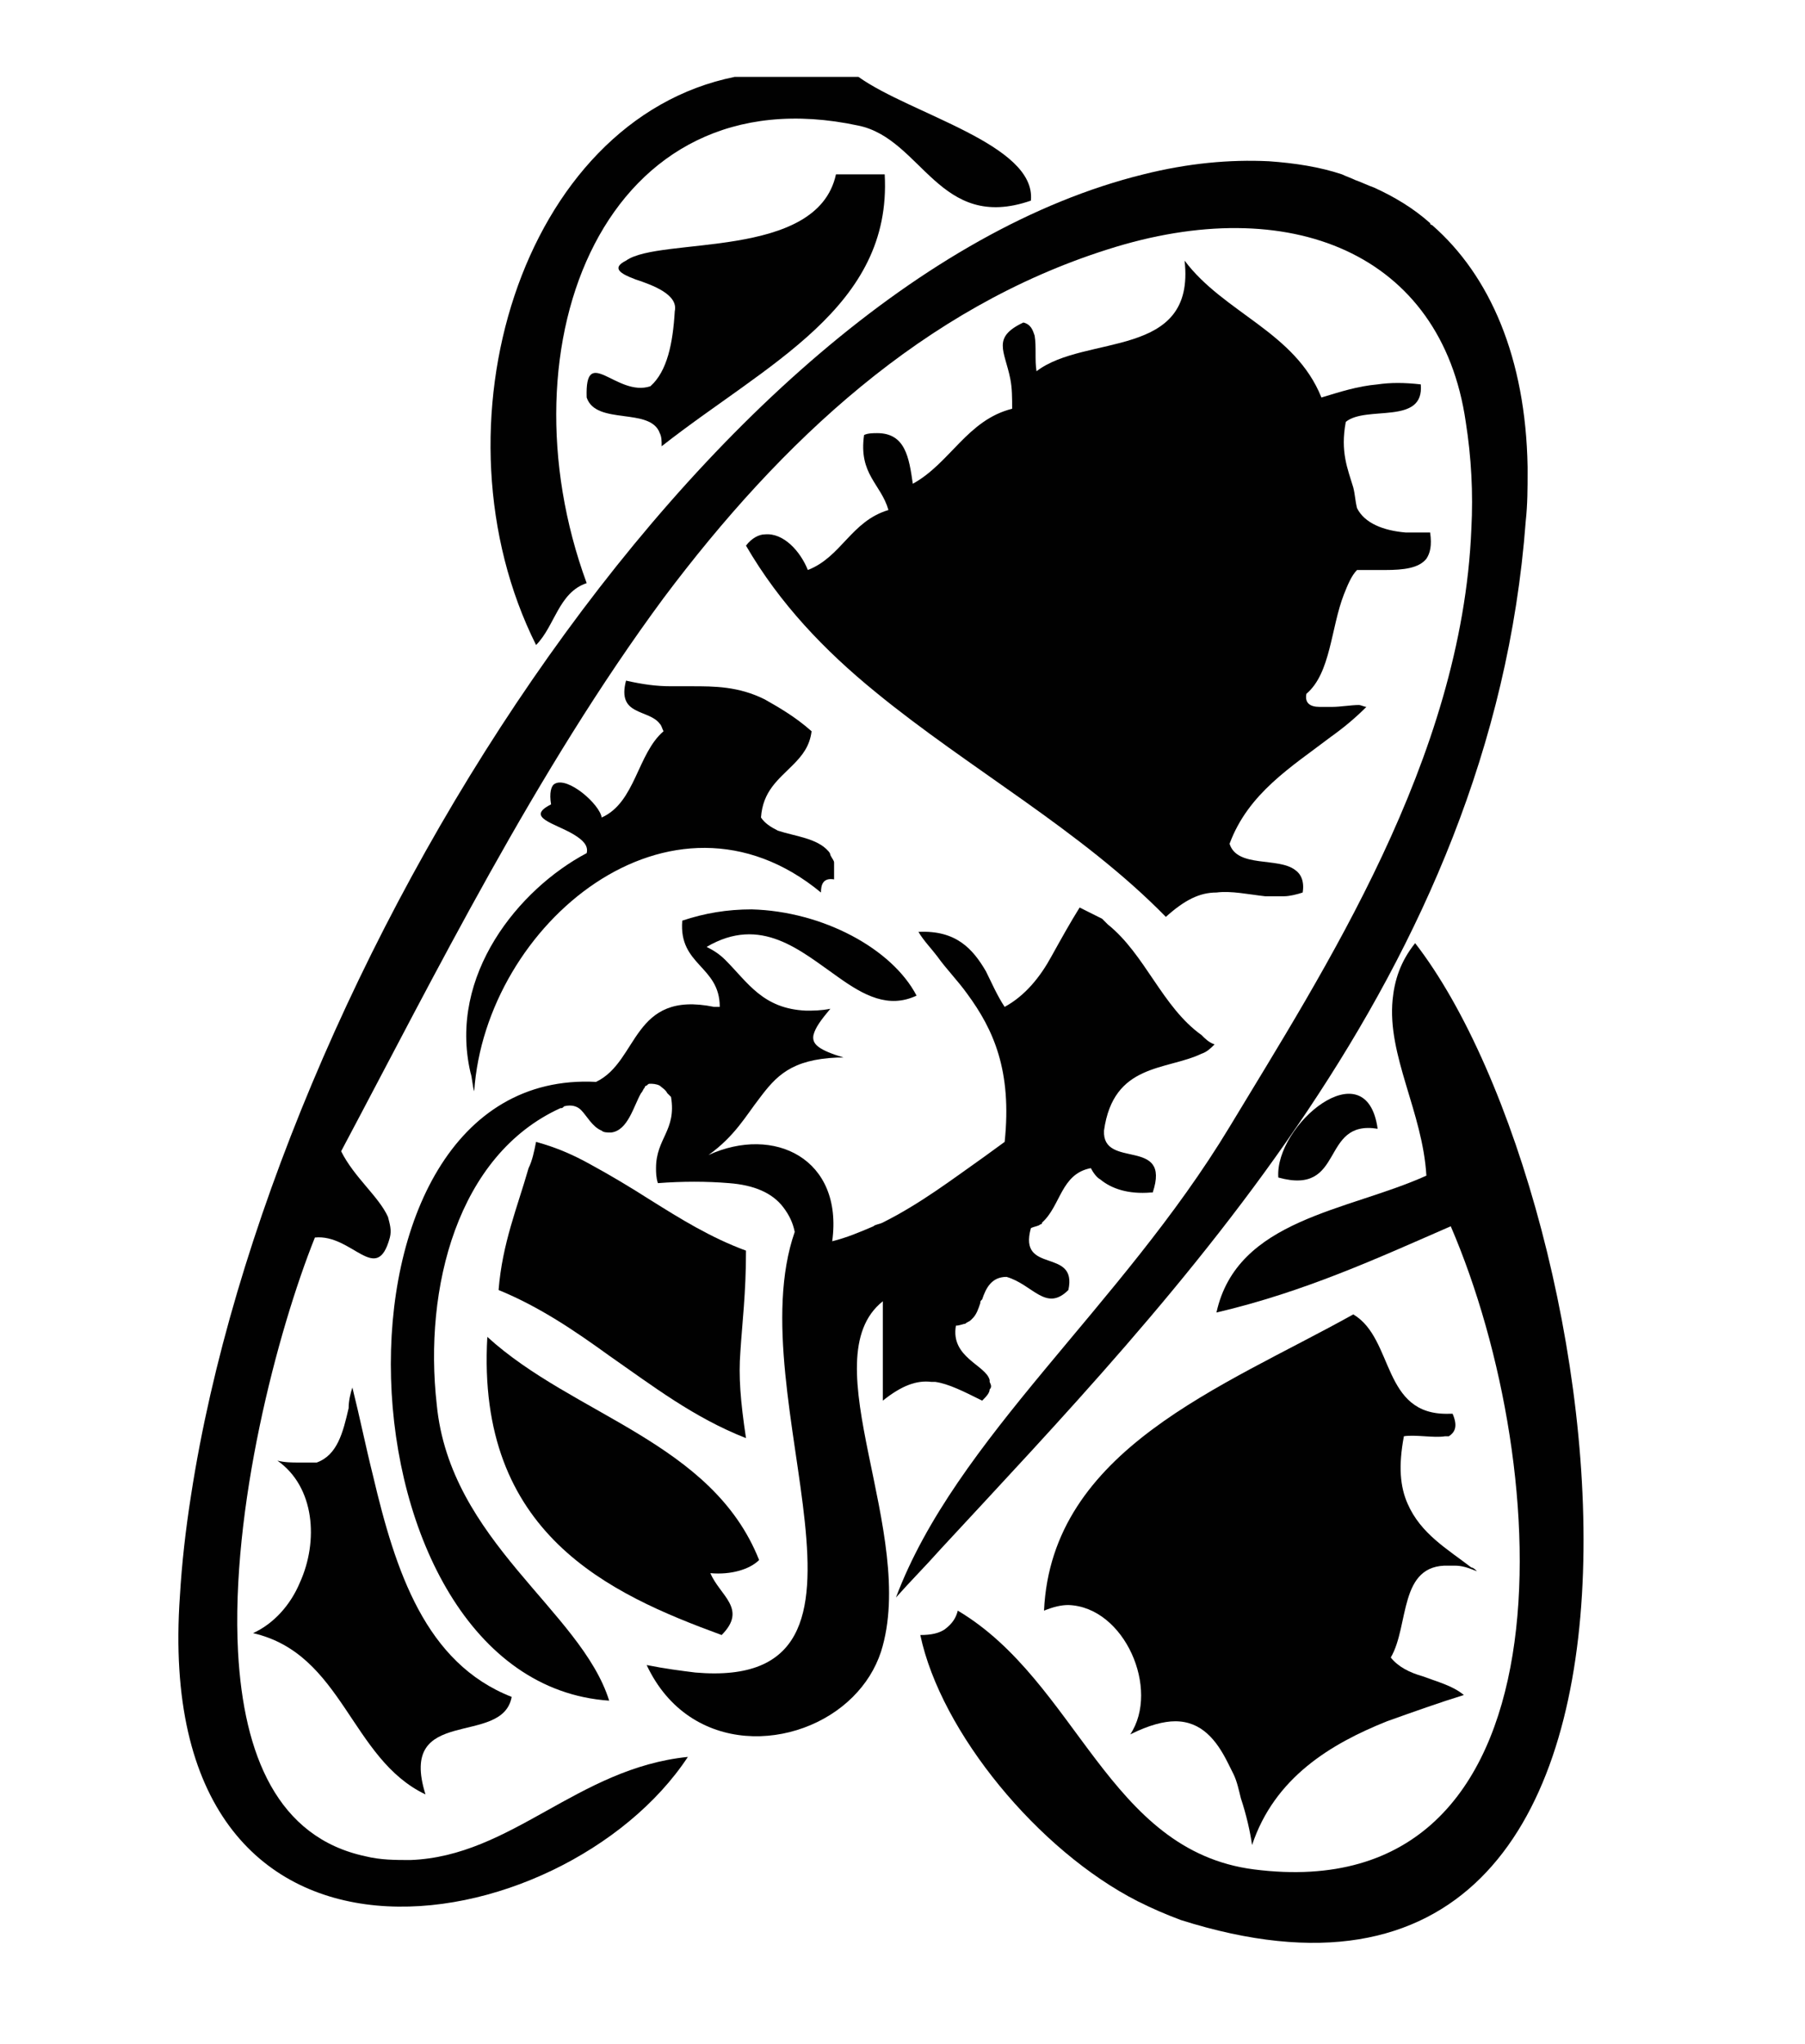
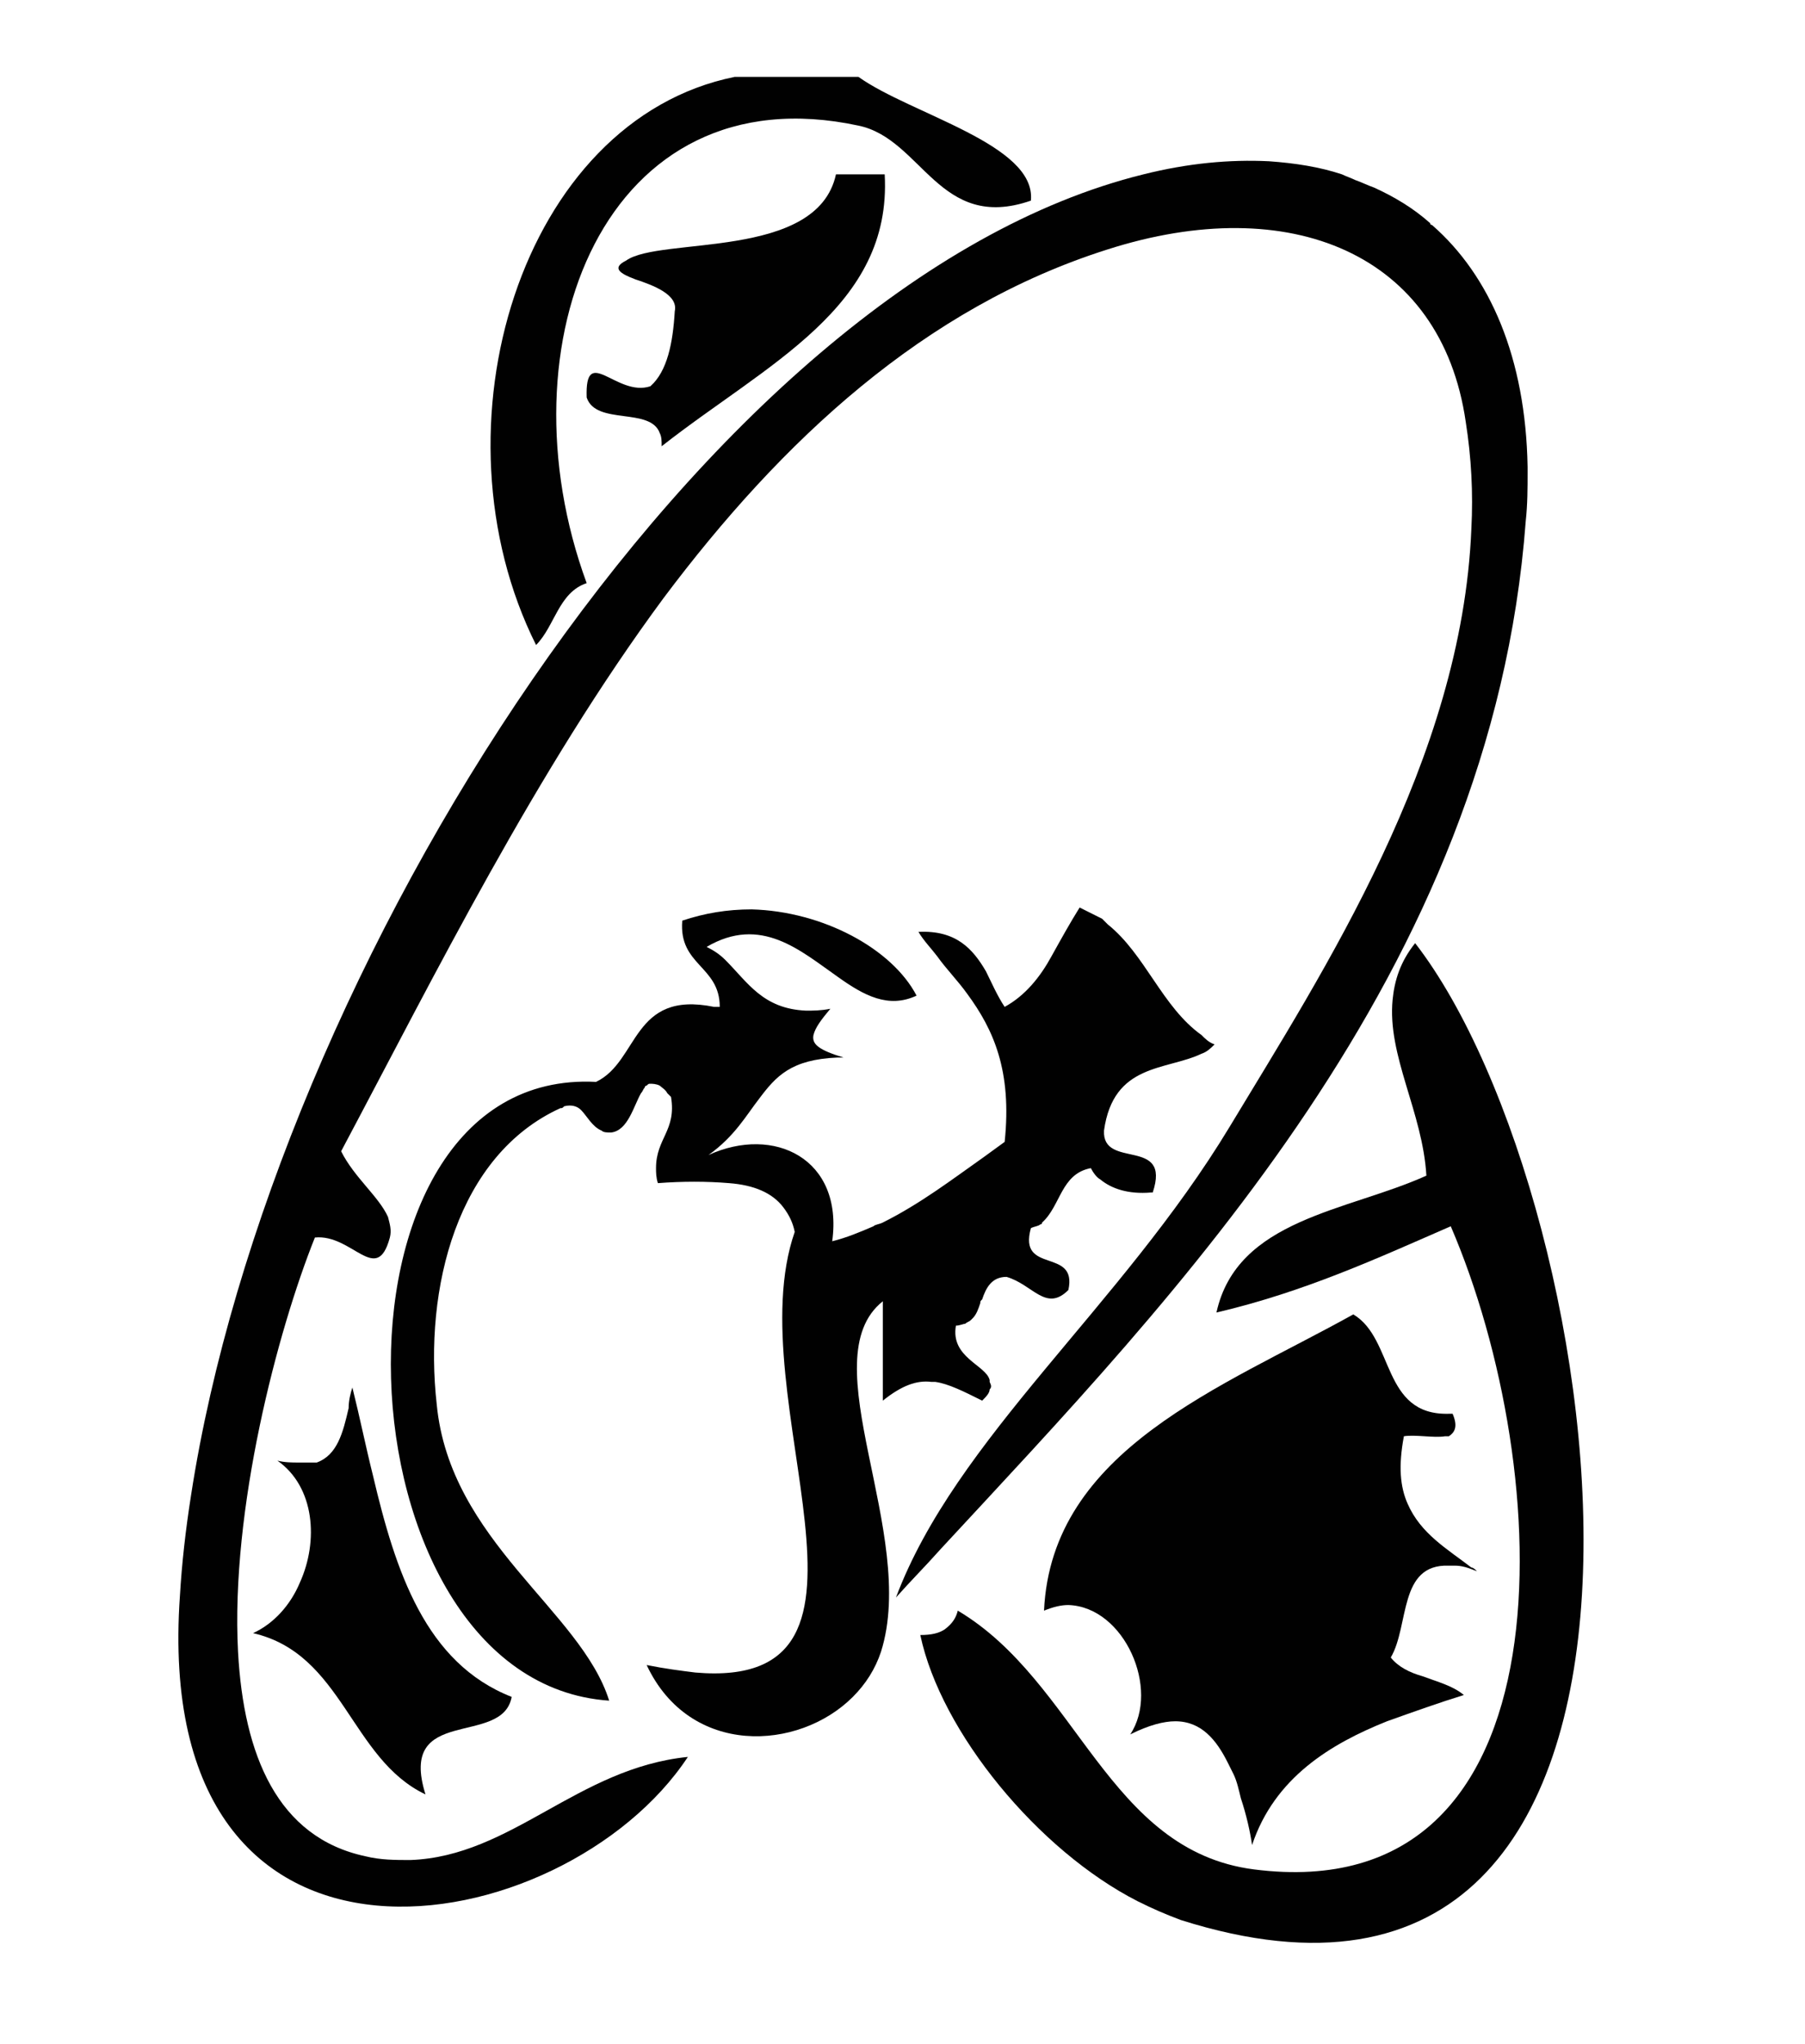
<svg xmlns="http://www.w3.org/2000/svg" version="1.1" id="Layer_1" x="0px" y="0px" viewBox="0 0 96.3 109" style="enable-background:new 0 0 96.3 109;" xml:space="preserve">
  <style type="text/css">
	.st0{fill:#010101;}
</style>
  <g>
-     <path class="st0" d="M38.5,87.2C38.5,87.2,38.5,87.2,38.5,87.2C38.5,87.2,38.5,87.2,38.5,87.2c1.4-1.4-0.1-2.1-0.6-3.3   c1.1,0.1,2.1-0.2,2.6-0.7C38,76.9,30.6,75.5,26,71.3c0,0,0,0,0,0c0,0,0,0,0,0c0,0,0,0,0,0l0,0C25.4,81.8,32.5,85,38.5,87.2z" />
    <path class="st0" d="M31.3,31.1C26.6,18.3,32.3,3.8,45.8,6.7c3.4,0.7,4.3,5.7,9.2,4c0.3-3-6.4-4.6-9.2-6.6h-6.6   C27.8,6.4,22.8,22.8,28.6,34.4C29.6,33.4,29.8,31.6,31.3,31.1z" />
    <path class="st0" d="M81.4,27.8c0.1-0.9,0.1-1.8,0.1-2.6c0-0.1,0-0.2,0-0.3c-0.1-5.8-2-10.2-5.1-12.9c0,0-0.1,0-0.1-0.1   c-0.9-0.8-1.9-1.4-3-1.9c-0.3-0.1-0.7-0.3-1-0.4c-0.2-0.1-0.5-0.2-0.7-0.3c-1.2-0.4-2.5-0.6-3.9-0.7c0,0,0,0,0,0   c-2.1-0.1-4.3,0.1-6.7,0.7c-23.5,5.8-46.5,42.6-50.8,70.4c-0.3,1.9-0.5,3.7-0.6,5.4c-1.6,22.6,20.5,18.6,27.1,8.6c0,0,0,0,0,0   c0,0,0,0,0,0c-5.9,0.6-9.4,5.3-14.8,5.5c-0.8,0-1.6,0-2.4-0.2c-4.7-1-6.5-5.4-6.8-10.9c-0.4-7.6,2.1-17.1,4.1-22.1   c2-0.2,3.3,2.6,4,0c0.1-0.4,0-0.7-0.1-1.1c0,0,0,0,0,0c-0.5-1.1-1.8-2.1-2.5-3.5c5-9.4,10.4-20.3,17.2-29.5   c6.3-8.4,13.9-15.5,23.7-18.6c9.7-3.1,17.8,0.2,19.1,9.2c0.3,1.9,0.4,3.8,0.3,5.7C78,40.5,70.6,51.8,65.6,60.1   C59.8,69.7,51,76.7,47.8,85.2c0.8-0.9,1.6-1.7,2.4-2.6C62.6,69.2,79.6,51.9,81.4,27.8z" />
-     <path class="st0" d="M43.1,30.4c-0.4-1-1.3-2-2.3-1.9c-0.3,0-0.7,0.2-1,0.6c1.8,3.1,4.2,5.6,6.9,7.8c5,4.1,11,7.4,15.5,12   c0,0,0,0,0,0c0,0,0,0,0,0c1-0.9,1.8-1.3,2.7-1.3c0.8-0.1,1.7,0.1,2.6,0.2c0.3,0,0.6,0,1,0c0.3,0,0.7-0.1,1-0.2   c0.1-0.6-0.1-1-0.4-1.2c-0.9-0.7-3.1-0.1-3.5-1.4c1-2.7,3.3-4.1,5.4-5.7c0.7-0.5,1.3-1,1.9-1.6c-0.1,0-0.3-0.1-0.4-0.1   c-0.4,0-1,0.1-1.4,0.1c-0.2,0-0.5,0-0.7,0c-0.5,0-0.8-0.2-0.7-0.7c1.3-1.1,1.3-3.5,2-5.3c0.2-0.5,0.4-1,0.7-1.3c0.5,0,0.9,0,1.4,0   c0,0,0.1,0,0.1,0c1,0,1.8-0.1,2.2-0.6c0.2-0.3,0.3-0.7,0.2-1.4c0,0,0,0,0,0l0,0c-0.5,0-0.9,0-1.3,0c-1.2-0.1-2.2-0.5-2.6-1.3   c-0.1-0.4-0.1-0.7-0.2-1.1c-0.3-1-0.7-1.9-0.4-3.5c1.1-0.9,4.2,0.2,4-2c0,0,0,0,0,0c0,0,0,0,0,0c-0.9-0.1-1.6-0.1-2.3,0   c-1.1,0.1-2,0.4-3,0.7c-1.4-3.5-5.2-4.5-7.3-7.3c0,0,0,0,0,0c0,0,0,0,0,0c0.6,5.3-5.3,3.9-7.9,5.9c-0.1-0.6,0-1.3-0.1-1.9   c-0.1-0.3-0.2-0.6-0.6-0.7c0,0,0,0,0,0c0,0,0,0,0,0c-1.7,0.8-1,1.5-0.7,3c0.1,0.5,0.1,1,0.1,1.6c-2.4,0.6-3.3,2.9-5.3,4   c-0.2-1.4-0.4-2.7-1.9-2.7c-0.2,0-0.5,0-0.7,0.1c-0.3,2.1,0.9,2.6,1.3,4C45.4,27.8,44.9,29.7,43.1,30.4z" />
    <path class="st0" d="M74.3,53.3c-0.3,3,1.6,6,1.8,9.4C71.9,64.6,66,65,64.9,70c0,0,0,0,0,0c0,0,0,0,0,0c4.7-1.1,8.6-2.9,12.5-4.6   c5.6,13,6.7,36.5-10.5,34.3c-7.8-1-9.4-10-15.8-13.8c-0.1,0.4-0.3,0.7-0.7,1c-0.3,0.2-0.7,0.3-1.3,0.3c0,0,0,0,0,0c0,0,0,0,0,0   c1.1,5.2,6.3,11.5,11.6,14.2c0.8,0.4,1.5,0.7,2.3,1c29.7,9.4,23.2-38.3,12.5-52.1C74.7,51.3,74.4,52.3,74.3,53.3z" />
-     <path class="st0" d="M68.2,62.8c3.6,1,2.2-3.1,5.3-2.6C72.9,55.9,68,60,68.2,62.8z" />
-     <path class="st0" d="M39.8,66.7C37.9,66,36.3,65,34.7,64c-1.1-0.7-2.1-1.3-3.2-1.9c-0.9-0.5-1.8-0.9-2.9-1.2c0,0,0,0,0,0   c0,0,0,0,0,0c-0.1,0.5-0.2,1-0.4,1.4c-0.6,2.1-1.4,4-1.6,6.5c2.2,0.9,4.1,2.2,5.9,3.5c2.3,1.6,4.5,3.3,7.3,4.4   c-0.3-2-0.4-3.3-0.3-4.6C39.6,70.5,39.8,69,39.8,66.7z" />
    <path class="st0" d="M77.1,76.6c0.1,0,0.1,0,0.2,0c0.3-0.2,0.5-0.5,0.2-1.2c-0.1,0-0.1,0-0.2,0c-3.6,0.1-2.9-4-5.1-5.3   c-7,3.9-16.1,7.2-16.5,15.8c0,0,0,0,0,0c0,0,0,0,0,0c0.5-0.2,0.9-0.3,1.3-0.3c3,0.1,4.9,4.5,3.3,6.9c1-0.5,1.8-0.7,2.4-0.7   c1.4,0,2.2,1,2.8,2.2c0.1,0.2,0.2,0.4,0.3,0.6c0.2,0.4,0.3,0.9,0.4,1.3c0.3,0.9,0.5,1.8,0.6,2.5c0,0,0,0,0,0c0,0,0,0,0,0   C68,94.8,71,93,74,91.8c1.4-0.5,2.8-1,4.1-1.4c0,0,0,0,0,0c0,0,0,0,0,0c-0.6-0.5-1.4-0.7-2.2-1c-0.7-0.2-1.3-0.5-1.7-1   c1-1.7,0.4-5,3.1-4.9c0,0,0.1,0,0.1,0c0.1,0,0.2,0,0.2,0c0.4,0,0.7,0.1,1.2,0.3c-0.1-0.1-0.2-0.2-0.3-0.2c-1.3-1-2.7-1.8-3.4-3.4   c-0.4-0.9-0.5-2-0.2-3.6C75.5,76.5,76.5,76.7,77.1,76.6z" />
-     <path class="st0" d="M25.1,57.2c0.1,0.3,0.1,0.7,0.2,1c0.6-8.9,10.5-17.2,18.5-10.6c0-0.4,0.1-0.8,0.7-0.7c0-0.3,0-0.6,0-0.9   c0-0.1-0.1-0.2-0.2-0.4c0-0.1-0.1-0.2-0.1-0.2c-0.6-0.7-1.8-0.8-2.7-1.1c-0.4-0.2-0.7-0.4-0.9-0.7c0.1-1.4,0.9-2,1.7-2.8   c0.5-0.5,0.9-1,1-1.8c-0.9-0.8-1.8-1.3-2.5-1.7c-1.4-0.7-2.7-0.7-3.9-0.7c-0.4,0-0.7,0-1.1,0c-0.8,0-1.5-0.1-2.4-0.3   c-0.5,1.9,1.2,1.5,1.8,2.3c0.1,0.1,0.1,0.2,0.2,0.4c-1.4,1.2-1.5,3.8-3.3,4.6c-0.1-0.7-1.8-2.2-2.5-1.8c-0.2,0.1-0.3,0.5-0.2,1.1   c-1.4,0.7,0.2,1,1.2,1.6c0.5,0.3,0.8,0.6,0.7,1C27.7,47.4,23.9,52,25.1,57.2z" />
    <path class="st0" d="M27.3,90.5c-4.6-1.8-6.2-6.7-7.4-11.8c-0.4-1.6-0.7-3.1-1.1-4.7c-0.1,0.3-0.2,0.7-0.2,1.1   c-0.3,1.3-0.6,2.5-1.7,2.9C16.6,78,16.4,78,16.2,78c-0.1,0-0.2,0-0.3,0c-0.3,0-0.7,0-1.1-0.1c2,1.4,2.2,4.3,1.2,6.5   c-0.5,1.2-1.4,2.2-2.5,2.7c4.8,1.1,5.2,6.7,9.2,8.6C21.2,90.9,26.8,93.2,27.3,90.5z" />
    <path class="st0" d="M47.1,69.4v5.3c0,0,0,0,0,0v0c1-0.8,1.8-1.1,2.6-1c0.1,0,0.1,0,0.2,0c0.7,0.1,1.5,0.5,2.5,1   c0.2-0.2,0.4-0.4,0.4-0.6c0.1-0.1,0.1-0.2,0-0.4c0,0,0-0.1,0-0.1c-0.2-0.8-2.1-1.2-1.8-2.9c0.2,0,0.4-0.1,0.5-0.1   c0.1-0.1,0.2-0.1,0.3-0.2c0,0,0.1-0.1,0.1-0.1c0.2-0.2,0.3-0.5,0.4-0.8c0-0.1,0-0.1,0.1-0.2c0.2-0.6,0.5-1.2,1.3-1.2   c1.4,0.4,2.1,1.9,3.3,0.7c0,0,0,0,0,0c0,0,0,0,0,0c0.5-2.3-2.7-0.8-2-3.3c0.2-0.1,0.4-0.1,0.5-0.2c0,0,0,0,0,0   c0.1,0,0.1-0.1,0.1-0.1c1-0.9,1-2.6,2.6-2.9c0.1,0.2,0.3,0.5,0.5,0.6c0.6,0.5,1.5,0.8,2.7,0.7c0,0,0,0,0.1,0l0,0c0,0,0,0,0,0   c1-3-2.7-1.2-2.6-3.3c0.5-3.6,3.3-3.2,5.2-4.1c0.3-0.1,0.5-0.3,0.7-0.5c-0.3-0.1-0.5-0.3-0.7-0.5c-2.1-1.5-3-4.3-5-5.9   c-0.1-0.1-0.2-0.2-0.3-0.3c-0.4-0.2-0.8-0.4-1.2-0.6c-0.5,0.8-1,1.7-1.5,2.6c-0.6,1.1-1.4,2.1-2.5,2.7c-0.4-0.6-0.7-1.3-1-1.9   c-0.7-1.2-1.6-2.2-3.6-2.1c0.3,0.5,0.7,0.9,1,1.3c0.5,0.7,1.1,1.3,1.6,2c1.4,1.9,2.4,4.1,2,7.9c-0.4,0.3-0.7,0.5-1.1,0.8   c-1.7,1.2-3.4,2.5-5.4,3.5c-0.2,0.1-0.4,0.1-0.5,0.2c-0.7,0.3-1.4,0.6-2.2,0.8c0.6-4.4-3.1-6.2-6.6-4.6c1.4-1,2-2.1,2.7-3   c0.9-1.2,1.7-2.1,4.2-2.2c0.1,0,0.2,0,0.3,0c-1.3-0.4-1.7-0.7-1.6-1.2c0.1-0.4,0.4-0.8,0.9-1.4c0,0,0,0,0,0c0,0,0,0,0,0   c-0.5,0.1-0.9,0.1-1.3,0.1c-2.3-0.1-3.1-1.5-4.3-2.7c-0.3-0.3-0.6-0.5-1-0.7c2.9-1.7,5,0.2,7,1.6c1.4,1,2.7,1.7,4.2,1c0,0,0,0,0,0   c0,0,0,0,0,0c-1.3-2.5-5-4.5-8.8-4.6c-1.3,0-2.5,0.2-3.7,0.6c-0.2,2.4,2,2.4,2,4.6c-0.1,0-0.2,0-0.3,0c-4.4-0.9-4,2.9-6.3,4   c-15.3-0.8-14.1,32,0.7,33c0,0,0,0,0,0c0,0,0,0,0,0c-1.5-4.8-8.5-8.5-9.2-15.8c-0.7-6.2,1.1-13.3,6.6-15.8c0.1,0,0.1,0,0.2-0.1   c0.4-0.1,0.7,0,0.9,0.2c0.3,0.3,0.6,0.9,1.1,1.1c0.1,0.1,0.3,0.1,0.5,0.1c0,0,0,0,0,0c0,0,0,0,0,0c0.9-0.1,1.2-1.4,1.6-2.1   c0.1-0.1,0.1-0.2,0.2-0.3c0-0.1,0.1-0.1,0.1-0.1c0.1-0.1,0.1-0.1,0.2-0.1c0.1,0,0.3,0,0.5,0.1c0,0,0,0,0,0c0.1,0.1,0.3,0.2,0.4,0.4   c0.1,0.1,0.1,0.1,0.2,0.2c0.3,1.8-0.8,2.2-0.8,3.8c0,0.2,0,0.5,0.1,0.8c1.3-0.1,2.6-0.1,3.8,0c1.3,0.1,2.3,0.5,2.9,1.3   c0.3,0.4,0.5,0.8,0.6,1.3c-3.1,8.9,6.3,24.5-5.3,23.5c-0.8-0.1-1.6-0.2-2.6-0.4l0,0c0,0,0,0,0,0c2.3,4.9,8.1,4.6,11,1.7   c0.7-0.7,1.2-1.5,1.5-2.4C49,81.8,43.2,72.5,47.1,69.4z" />
    <path class="st0" d="M31.3,21.2c0.5,1.5,3.4,0.5,3.9,1.9c0.1,0.2,0.1,0.4,0.1,0.7c0,0,0,0,0,0c0,0,0,0,0,0   c5.6-4.4,12.3-7.4,11.9-14.5h-2.6h0c-1,4.6-9.4,3.3-11.2,4.6c0,0,0,0,0,0c0,0,0,0,0,0c-0.8,0.4-0.3,0.7,0.5,1   c0.9,0.3,2.3,0.8,2.1,1.7c-0.1,1.7-0.4,3.2-1.3,4C32.9,21.2,31.2,18.3,31.3,21.2z" />
  </g>
</svg>